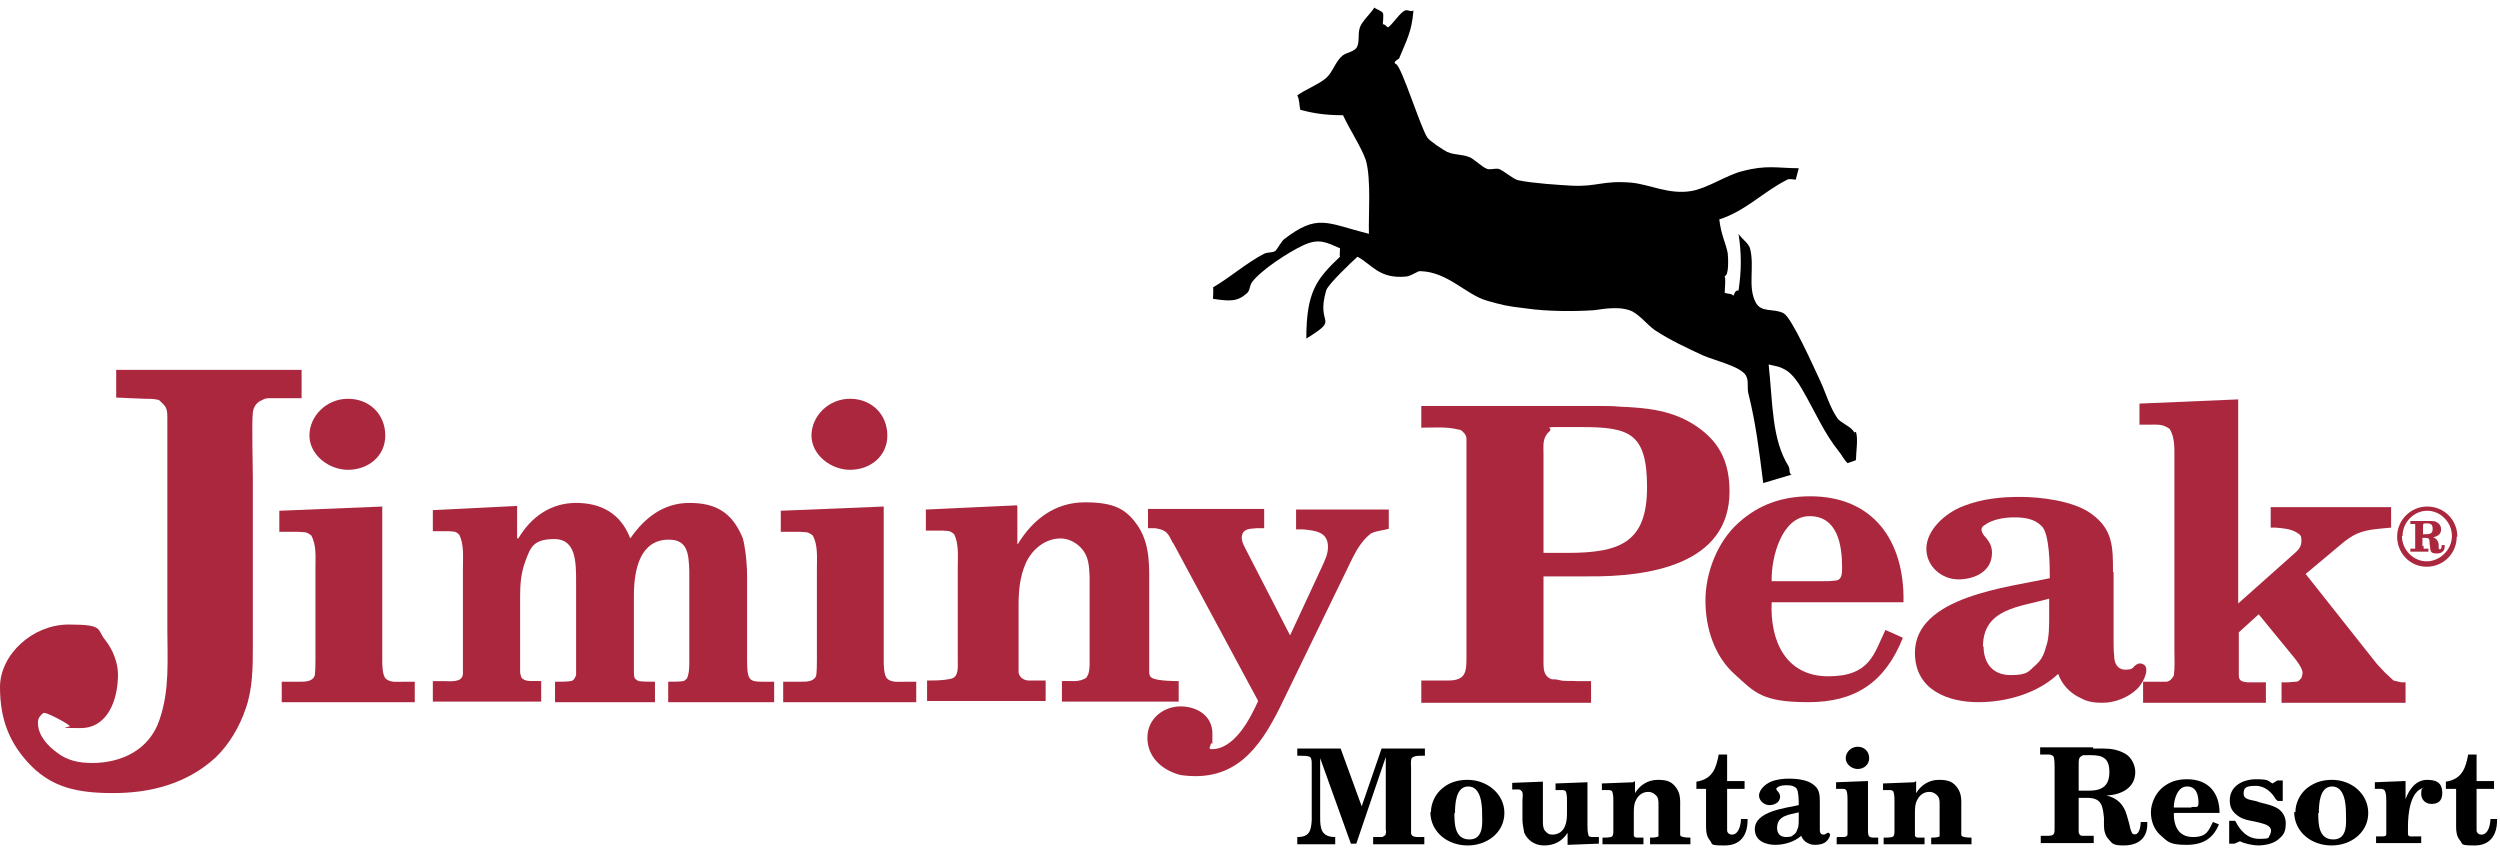
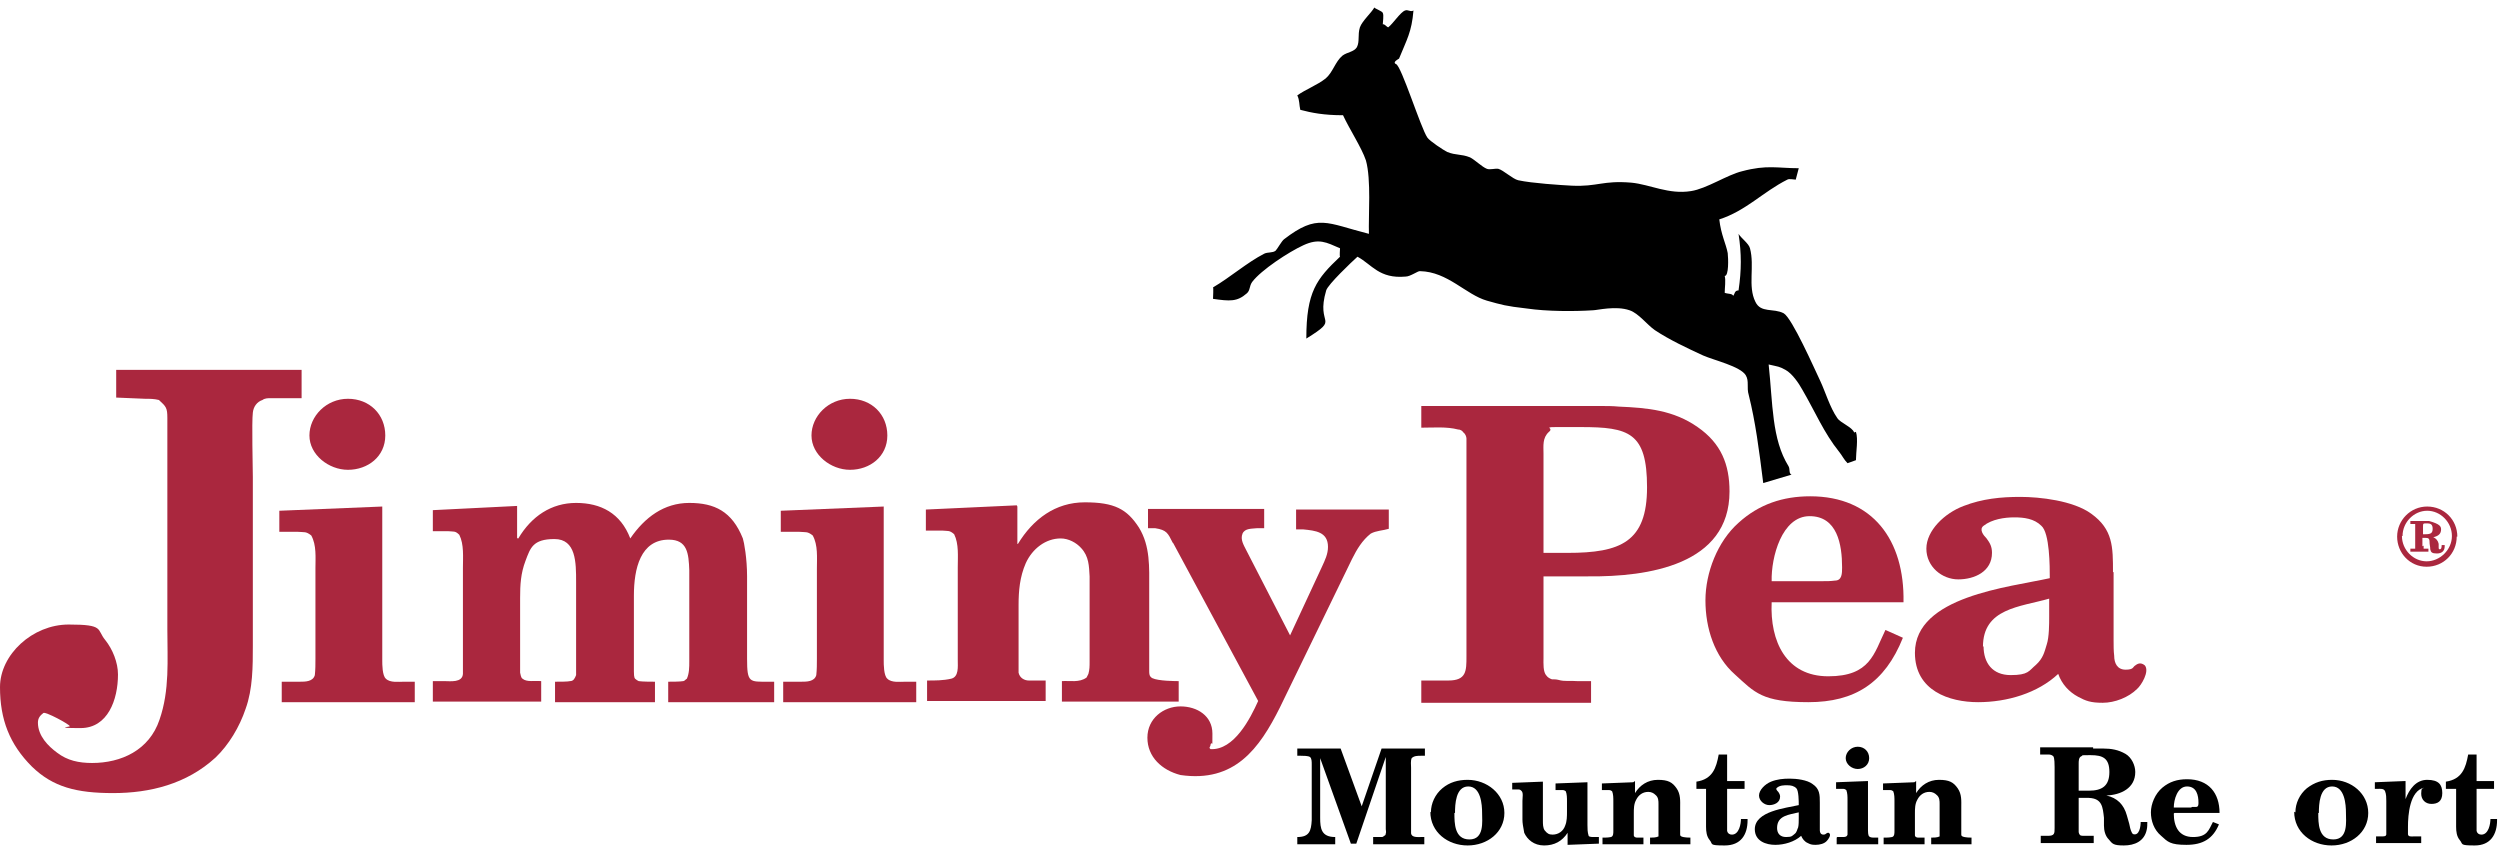
<svg xmlns="http://www.w3.org/2000/svg" viewBox="0 0 170 58" fill="none">
  <path d="M20.509 27.076H18.421C18.216 27.076 18.012 27.076 17.848 27.199C17.479 27.322 17.234 27.649 17.193 28.058C17.111 28.713 17.193 31.825 17.193 32.439V43.901C17.193 45.292 17.193 46.848 16.702 48.199C16.292 49.427 15.555 50.655 14.655 51.514C12.69 53.316 10.193 53.93 7.696 53.93C5.199 53.93 3.602 53.52 2.17 52.129C0.655 50.614 0 48.935 0 46.725C0 44.514 2.211 42.468 4.667 42.468C7.123 42.468 6.55 42.795 7.164 43.532C7.655 44.146 8.023 45.047 8.023 45.865C8.023 47.585 7.327 49.509 5.485 49.509C3.643 49.509 4.749 49.427 4.749 49.386C4.749 49.263 3.07 48.362 2.947 48.485C2.743 48.649 2.579 48.813 2.579 49.14C2.579 50.041 3.275 50.737 3.889 51.187C4.585 51.719 5.363 51.883 6.263 51.883C8.228 51.883 10.152 51.023 10.848 48.935C11.544 46.93 11.38 44.883 11.38 42.795V28.427C11.38 27.731 11.298 27.649 10.807 27.199C10.479 27.117 10.193 27.117 9.865 27.117L7.901 27.035V25.152H20.509V27.035V27.076Z" fill="#AA273E" />
  <path d="M19.199 46.357H20.386C20.754 46.357 21.286 46.357 21.409 45.906C21.45 45.538 21.45 45.169 21.45 44.801V38.661C21.45 37.924 21.532 37.064 21.164 36.409C20.795 36.123 20.713 36.205 20.263 36.164H18.994V34.731L25.994 34.444V44.924C25.994 45.169 25.994 45.947 26.24 46.152C26.526 46.438 27.099 46.357 27.468 46.357H28.204V47.748H19.158V46.357H19.199ZM23.661 31.947C22.351 31.947 21.041 30.924 21.041 29.614C21.041 28.304 22.187 27.117 23.661 27.117C25.134 27.117 26.199 28.181 26.199 29.614C26.199 31.047 25.012 31.947 23.661 31.947Z" fill="#AA273E" />
  <path d="M35.204 36.614H35.245C36.146 35.099 37.497 34.199 39.175 34.199C40.853 34.199 42.204 34.895 42.859 36.614C43.842 35.181 45.152 34.199 46.871 34.199C48.59 34.199 49.777 34.772 50.514 36.614C50.596 36.86 50.801 37.965 50.801 39.193V44.801C50.801 46.438 50.965 46.357 52.233 46.357H52.643V47.748H45.438V46.357C45.643 46.357 46.257 46.357 46.462 46.316C46.544 46.316 46.625 46.193 46.707 46.152C46.871 45.783 46.871 45.374 46.871 44.965V38.784C46.83 37.637 46.748 36.696 45.479 36.696C43.555 36.696 43.105 38.661 43.105 40.503V45.661C43.105 45.783 43.105 46.07 43.187 46.152C43.269 46.234 43.351 46.275 43.432 46.316C43.678 46.357 44.333 46.357 44.538 46.357V47.748H37.742V46.357C38.029 46.357 38.643 46.357 38.766 46.316C39.011 46.316 39.093 46.111 39.175 45.906C39.175 45.579 39.175 45.292 39.175 44.965V39.561C39.175 38.251 39.175 36.655 37.702 36.655C36.228 36.655 36.064 37.269 35.737 38.129C35.409 38.988 35.368 39.766 35.368 40.667V45.743C35.409 45.865 35.409 46.07 35.532 46.152C35.818 46.398 36.351 46.275 36.801 46.316V47.708H29.433V46.316H30.21C30.62 46.316 31.438 46.438 31.479 45.825C31.479 45.497 31.479 45.21 31.479 44.883V38.62C31.479 37.883 31.561 37.023 31.234 36.368C30.947 36.082 30.865 36.164 30.497 36.123H29.433V34.69L35.163 34.404V36.573L35.204 36.614Z" fill="#AA273E" />
  <path d="M53.298 46.357H54.485C54.853 46.357 55.386 46.357 55.508 45.906C55.549 45.538 55.549 45.169 55.549 44.801V38.661C55.549 37.924 55.631 37.064 55.263 36.409C54.894 36.123 54.812 36.205 54.362 36.164H53.093V34.731L60.093 34.444V44.924C60.093 45.169 60.093 45.947 60.339 46.152C60.625 46.438 61.198 46.357 61.567 46.357H62.304V47.748H53.257V46.357H53.298ZM57.801 31.947C56.491 31.947 55.181 30.924 55.181 29.614C55.181 28.304 56.327 27.117 57.801 27.117C59.274 27.117 60.339 28.181 60.339 29.614C60.339 31.047 59.152 31.947 57.801 31.947Z" fill="#AA273E" />
  <path d="M69.181 34.444V36.982H69.222C70.245 35.304 71.76 34.158 73.766 34.158C75.771 34.158 76.631 34.608 77.45 35.877C78.228 37.146 78.146 38.579 78.146 40.012V45.62C78.146 45.825 78.146 45.988 78.35 46.111C78.76 46.316 79.988 46.316 80.151 46.316V47.708H72.21V46.316C72.742 46.275 73.397 46.438 73.888 46.07C73.929 45.988 73.97 45.906 74.011 45.825C74.093 45.538 74.093 45.292 74.093 45.006V39.193C74.052 38.497 74.052 37.842 73.52 37.269C73.192 36.901 72.66 36.614 72.128 36.614C71.105 36.614 70.204 37.31 69.754 38.292C69.344 39.234 69.263 40.175 69.263 41.158V45.743C69.344 46.111 69.672 46.275 69.959 46.275H71.105V47.666H63.041V46.275C63.614 46.275 64.146 46.275 64.678 46.152C65.21 46.029 65.128 45.333 65.128 44.883V38.579C65.128 37.842 65.21 36.982 64.883 36.327C64.555 36.041 64.473 36.123 64.105 36.082H62.959V34.649L69.14 34.362L69.181 34.444Z" fill="#AA273E" />
  <path d="M79.742 36.901C79.415 36.246 79.333 36.041 78.555 35.918C78.391 35.918 78.228 35.918 78.064 35.918V34.608H85.964V35.918H85.473C85.105 35.959 84.654 35.918 84.491 36.286C84.327 36.696 84.573 37.064 84.777 37.474L87.725 43.205L89.894 38.538C90.099 38.088 90.303 37.678 90.303 37.187C90.303 36.164 89.444 36.082 88.625 36H88.134V34.649H94.438V35.959C94.029 36.082 93.578 36.082 93.21 36.286C92.637 36.737 92.268 37.351 91.941 38.006L87.029 48.117C85.637 50.9 83.959 53.234 80.274 52.702C79.005 52.374 78.023 51.474 78.023 50.164C78.023 48.854 79.128 48.035 80.274 48.035C81.421 48.035 82.444 48.69 82.444 49.877C82.444 51.064 82.444 50.327 82.321 50.614C82.321 50.819 82.157 50.819 82.321 50.941C83.918 51.023 85.023 48.854 85.555 47.666L79.783 36.941L79.742 36.901Z" fill="#AA273E" />
  <path d="M96.648 47.748V46.275C97.263 46.275 97.876 46.275 98.49 46.275C99.719 46.275 99.719 45.62 99.719 44.637V29.819C99.719 29.696 99.637 29.491 99.514 29.409C99.432 29.287 99.309 29.205 99.145 29.205C98.368 29 97.467 29.082 96.648 29.082V27.608H108.847C109.257 27.608 109.666 27.608 110.075 27.649C112.04 27.731 113.8 27.895 115.438 29.041C117.034 30.146 117.607 31.579 117.607 33.421C117.607 38.415 112.081 39.234 107.988 39.193H104.958C104.958 39.152 104.958 44.76 104.958 44.76C104.958 45.088 104.917 45.702 105.163 45.947C105.245 46.07 105.409 46.152 105.531 46.193C105.695 46.193 105.818 46.193 105.982 46.234C106.391 46.357 106.841 46.275 107.251 46.316H108.192V47.789H96.648V47.748ZM104.958 37.596H106.596C110.198 37.596 111.999 36.86 111.999 33.135C111.999 29.409 110.771 29.041 107.496 29.041C104.221 29.041 105.818 29 105.327 29.368C104.876 29.778 104.958 30.31 104.958 30.842V37.637V37.596Z" fill="#AA273E" />
  <path d="M120.473 40.953C120.35 43.614 121.455 45.988 124.321 45.988C127.186 45.988 127.432 44.433 128.21 42.836L129.397 43.368C128.169 46.438 126.122 47.748 122.97 47.748C119.818 47.748 119.327 47.093 117.976 45.865C116.584 44.637 115.97 42.713 115.97 40.83C115.97 38.947 116.789 36.819 118.221 35.55C119.613 34.281 121.251 33.748 123.093 33.748C127.35 33.748 129.52 36.737 129.438 40.953H120.514H120.473ZM123.952 39.52C124.239 39.52 124.485 39.52 124.771 39.48C125.262 39.48 125.262 38.988 125.262 38.579C125.262 37.023 124.935 35.099 123.052 35.099C121.169 35.099 120.432 37.883 120.473 39.52H123.911H123.952Z" fill="#AA273E" />
  <path d="M143.724 38.906V43.532C143.724 43.901 143.724 44.269 143.765 44.596C143.765 45.088 143.97 45.538 144.543 45.538C145.116 45.538 145.034 45.333 145.198 45.251C145.403 45.088 145.607 45.047 145.853 45.251C146.18 45.661 145.607 46.602 145.321 46.848C144.748 47.421 143.806 47.789 142.987 47.789C142.169 47.789 141.841 47.666 141.309 47.38C140.695 47.053 140.204 46.52 139.958 45.825C138.566 47.134 136.479 47.748 134.514 47.748C132.549 47.748 130.215 46.971 130.215 44.392C130.215 40.544 136.642 39.93 139.385 39.316C139.385 38.538 139.385 36.246 138.812 35.754C138.321 35.263 137.625 35.181 136.97 35.181C136.315 35.181 135.455 35.304 134.882 35.754C134.555 36 134.882 36.409 135.087 36.614C135.332 36.941 135.455 37.187 135.455 37.596C135.455 38.865 134.268 39.398 133.163 39.398C132.058 39.398 130.993 38.538 130.993 37.31C130.993 36.082 132.221 34.895 133.531 34.404C134.8 33.912 136.069 33.789 137.379 33.789C138.689 33.789 140.981 34.035 142.21 34.936C143.683 36 143.683 37.187 143.683 38.906H143.724ZM134.882 43.941C134.882 45.088 135.496 45.906 136.724 45.906C137.952 45.906 137.952 45.62 138.444 45.21C138.935 44.76 139.017 44.351 139.18 43.819C139.344 43.327 139.344 42.427 139.344 41.936V40.708C137.338 41.281 134.841 41.362 134.841 43.982L134.882 43.941Z" fill="#AA273E" />
-   <path d="M145.689 46.357H146.385C146.712 46.357 146.999 46.357 147.326 46.357C147.572 46.316 147.695 46.152 147.818 45.947C147.9 45.374 147.859 44.842 147.859 44.228V31.17C147.859 30.515 147.9 29.737 147.531 29.164C147.449 29.123 147.367 29.041 147.245 29C146.917 28.836 146.508 28.877 146.139 28.877H145.484V27.444L152.198 27.158V41.035L155.923 37.719C156.25 37.433 156.496 37.228 156.496 36.778C156.496 36.327 156.373 36.368 156.168 36.205C155.759 35.959 155.227 35.918 154.736 35.877H154.408V34.485H162.595V35.877L161.736 35.959C160.508 36.082 159.975 36.327 159.034 37.146L156.783 39.029L161.613 45.129L162.186 45.743L162.759 46.275C162.923 46.316 163.087 46.357 163.291 46.398H163.578V47.789H155.145V46.398H155.595L156.087 46.357C156.291 46.357 156.291 46.316 156.496 46.111C156.578 45.824 156.619 45.743 156.496 45.456C156.373 45.21 156.209 44.965 156.005 44.719L153.59 41.772L152.239 43V44.76C152.239 45.169 152.239 45.538 152.239 45.947C152.239 46.357 152.566 46.357 152.812 46.398H154.081V47.789H145.73V46.398L145.689 46.357Z" fill="#AA273E" />
-   <path d="M167.057 36.491C167.057 37.637 166.157 38.538 165.011 38.538C163.864 38.538 163.005 37.596 163.005 36.491C163.005 35.386 163.905 34.444 165.051 34.444C166.198 34.444 167.098 35.345 167.098 36.491H167.057ZM163.332 36.45C163.332 37.392 164.11 38.17 165.011 38.17C165.911 38.17 166.73 37.392 166.73 36.45C166.73 35.509 165.952 34.731 165.051 34.731C164.151 34.731 163.373 35.509 163.373 36.45H163.332ZM164.806 37.105C164.806 37.269 164.806 37.269 164.806 37.31C164.806 37.31 164.888 37.31 165.051 37.31H165.133V37.515H163.905V37.31H163.987C164.151 37.31 164.192 37.31 164.233 37.31C164.233 37.31 164.233 37.31 164.233 37.269V35.836C164.233 35.672 164.233 35.632 164.233 35.632C164.233 35.632 164.151 35.632 163.987 35.632H163.905V35.427H165.174C165.461 35.427 165.625 35.427 165.747 35.55C165.911 35.632 165.993 35.795 165.993 36C165.993 36.286 165.829 36.45 165.461 36.532C165.666 36.614 165.788 36.778 165.829 36.982V37.105V37.187C165.829 37.31 165.829 37.351 165.911 37.351C165.993 37.351 166.034 37.269 166.034 37.064H166.239V37.146C166.239 37.474 166.034 37.637 165.706 37.637C165.379 37.637 165.297 37.556 165.256 37.351C165.256 37.269 165.256 37.228 165.215 36.982C165.215 36.614 165.174 36.573 164.888 36.573H164.724V37.146L164.806 37.105ZM164.929 36.328C165.297 36.328 165.42 36.246 165.42 35.959C165.42 35.672 165.297 35.591 165.051 35.591H164.97C164.806 35.591 164.765 35.591 164.765 35.754V36.328H164.888H164.929Z" fill="#AA273E" />
+   <path d="M167.057 36.491C167.057 37.637 166.157 38.538 165.011 38.538C163.864 38.538 163.005 37.596 163.005 36.491C163.005 35.386 163.905 34.444 165.051 34.444C166.198 34.444 167.098 35.345 167.098 36.491H167.057ZM163.332 36.45C163.332 37.392 164.11 38.17 165.011 38.17C165.911 38.17 166.73 37.392 166.73 36.45C166.73 35.509 165.952 34.731 165.051 34.731C164.151 34.731 163.373 35.509 163.373 36.45H163.332ZM164.806 37.105C164.806 37.269 164.806 37.269 164.806 37.31C164.806 37.31 164.888 37.31 165.051 37.31H165.133V37.515H163.905V37.31H163.987C164.151 37.31 164.192 37.31 164.233 37.31C164.233 37.31 164.233 37.31 164.233 37.269V35.836C164.233 35.672 164.233 35.632 164.233 35.632C164.233 35.632 164.151 35.632 163.987 35.632H163.905V35.427H165.174C165.911 35.632 165.993 35.795 165.993 36C165.993 36.286 165.829 36.45 165.461 36.532C165.666 36.614 165.788 36.778 165.829 36.982V37.105V37.187C165.829 37.31 165.829 37.351 165.911 37.351C165.993 37.351 166.034 37.269 166.034 37.064H166.239V37.146C166.239 37.474 166.034 37.637 165.706 37.637C165.379 37.637 165.297 37.556 165.256 37.351C165.256 37.269 165.256 37.228 165.215 36.982C165.215 36.614 165.174 36.573 164.888 36.573H164.724V37.146L164.806 37.105ZM164.929 36.328C165.297 36.328 165.42 36.246 165.42 35.959C165.42 35.672 165.297 35.591 165.051 35.591H164.97C164.806 35.591 164.765 35.591 164.765 35.754V36.328H164.888H164.929Z" fill="#AA273E" />
  <path d="M92.309 57.368H91.859L89.771 51.555V55.608C89.771 56.345 89.853 56.918 90.795 56.918V57.409H88.216V56.918C89.034 56.918 89.157 56.509 89.198 55.772V51.965C89.198 51.801 89.198 51.555 89.075 51.474C88.953 51.392 88.625 51.392 88.461 51.392H88.216V50.901H91.163L92.596 54.83L93.947 50.901H96.894V51.392H96.608C96.403 51.392 96.157 51.392 95.993 51.555C95.912 51.76 95.953 52.006 95.953 52.21V56.509C95.953 56.55 95.953 56.631 95.953 56.672C95.993 56.959 96.403 56.918 96.608 56.918H96.853V57.409H93.374V56.918H93.906C93.988 56.918 94.07 56.918 94.111 56.836C94.192 56.836 94.233 56.754 94.233 56.672C94.274 56.59 94.233 56.468 94.233 56.386V51.474L92.228 57.368H92.309Z" fill="black" />
  <path d="M97.303 55.24C97.303 54.626 97.59 54.011 98.081 53.602C98.572 53.193 99.145 53.029 99.8 53.029C101.11 53.029 102.298 53.971 102.298 55.281C102.298 56.59 101.151 57.491 99.8 57.491C98.45 57.491 97.263 56.59 97.263 55.199L97.303 55.24ZM98.9 55.281C98.9 55.976 98.9 57.082 99.923 57.082C100.947 57.082 100.783 55.854 100.783 55.281C100.783 54.707 100.701 53.479 99.841 53.479C98.982 53.479 98.941 54.707 98.941 55.281H98.9Z" fill="black" />
  <path d="M106.596 56.631C106.227 57.205 105.695 57.491 104.999 57.491C104.303 57.491 103.853 57.082 103.648 56.631C103.567 56.181 103.526 55.977 103.526 55.731V54.462C103.526 54.216 103.607 53.889 103.444 53.766C103.362 53.684 103.321 53.684 103.198 53.684H102.83V53.234L104.917 53.152V55.813C104.917 56.017 104.917 56.304 105.04 56.468C105.204 56.672 105.327 56.754 105.572 56.754C105.982 56.754 106.309 56.509 106.432 56.14C106.555 55.854 106.555 55.485 106.555 55.199V54.503C106.555 54.257 106.555 54.011 106.473 53.807C106.35 53.725 106.35 53.725 106.186 53.725H105.777V53.275L107.947 53.193V56.099C107.947 56.345 107.947 56.59 108.028 56.836C108.028 56.877 108.151 56.918 108.315 56.918H108.724V57.368L106.596 57.45V56.713V56.631Z" fill="black" />
  <path d="M111.181 53.111V53.93C111.508 53.398 112.04 53.029 112.736 53.029C113.432 53.029 113.719 53.193 114.005 53.602C114.292 54.011 114.251 54.462 114.251 54.912V56.713C114.251 56.795 114.251 56.836 114.333 56.877C114.496 56.959 114.906 56.959 114.947 56.959V57.409H112.204V56.959C112.368 56.959 112.613 56.959 112.777 56.877C112.777 56.877 112.777 56.836 112.777 56.795C112.777 56.713 112.777 56.631 112.777 56.55V54.666C112.777 54.462 112.777 54.216 112.572 54.053C112.45 53.93 112.286 53.848 112.081 53.848C111.713 53.848 111.426 54.053 111.262 54.38C111.099 54.666 111.099 54.994 111.099 55.322V56.795C111.099 56.918 111.221 56.959 111.344 56.959H111.754V57.409H108.97V56.959C109.175 56.959 109.338 56.959 109.543 56.918C109.707 56.877 109.707 56.672 109.707 56.509V54.503C109.707 54.257 109.707 54.011 109.625 53.807C109.502 53.725 109.502 53.725 109.338 53.725H108.929V53.275L111.058 53.193L111.181 53.111Z" fill="black" />
  <path d="M115.356 53.643V53.152C116.461 52.988 116.707 52.21 116.871 51.31H117.444V53.111H118.631V53.643H117.444V56.14C117.444 56.263 117.444 56.386 117.444 56.509C117.485 56.672 117.607 56.754 117.771 56.754C118.262 56.754 118.385 56.017 118.385 55.69H118.835V55.772C118.835 56.754 118.385 57.491 117.28 57.491C116.175 57.491 116.502 57.409 116.256 57.123C116.052 56.877 116.011 56.55 116.011 56.222C116.011 55.935 116.011 55.649 116.011 55.362V53.643H115.356Z" fill="black" />
  <path d="M123.748 54.666V56.14C123.748 56.263 123.748 56.386 123.748 56.468C123.748 56.631 123.83 56.754 123.993 56.754C124.157 56.754 124.157 56.672 124.198 56.672C124.28 56.631 124.321 56.59 124.403 56.672C124.525 56.795 124.321 57.082 124.239 57.164C124.075 57.368 123.748 57.45 123.461 57.45C123.175 57.45 123.093 57.409 122.929 57.327C122.724 57.245 122.561 57.041 122.479 56.836C122.028 57.245 121.333 57.45 120.718 57.45C120.104 57.45 119.327 57.205 119.327 56.386C119.327 55.158 121.414 54.953 122.315 54.748C122.315 54.503 122.315 53.766 122.151 53.602C121.987 53.438 121.783 53.398 121.537 53.398C121.292 53.398 121.046 53.398 120.841 53.561C120.718 53.643 120.841 53.766 120.923 53.848C121.005 53.971 121.046 54.053 121.046 54.175C121.046 54.585 120.637 54.748 120.309 54.748C119.982 54.748 119.613 54.462 119.613 54.093C119.613 53.725 120.023 53.316 120.432 53.152C120.841 52.988 121.251 52.947 121.701 52.947C122.151 52.947 122.888 53.029 123.256 53.316C123.748 53.643 123.748 54.053 123.748 54.585V54.666ZM120.841 56.304C120.841 56.672 121.046 56.918 121.455 56.918C121.865 56.918 121.865 56.836 122.028 56.713C122.192 56.59 122.192 56.427 122.274 56.263C122.315 56.099 122.315 55.813 122.315 55.649V55.24C121.66 55.403 120.841 55.444 120.841 56.304Z" fill="black" />
  <path d="M124.935 56.918H125.303C125.426 56.918 125.59 56.918 125.631 56.754C125.631 56.631 125.631 56.509 125.631 56.386V54.421C125.631 54.175 125.631 53.93 125.549 53.725C125.426 53.643 125.426 53.643 125.262 53.643H124.853V53.193L127.023 53.111V56.468C127.023 56.55 127.023 56.795 127.104 56.877C127.186 56.959 127.35 56.959 127.473 56.959H127.718V57.409H124.894V56.959L124.935 56.918ZM126.327 52.292C125.917 52.292 125.508 51.965 125.508 51.555C125.508 51.146 125.876 50.778 126.327 50.778C126.777 50.778 127.104 51.105 127.104 51.555C127.104 52.006 126.736 52.292 126.327 52.292Z" fill="black" />
  <path d="M130.297 53.111V53.93C130.625 53.398 131.157 53.029 131.853 53.029C132.549 53.029 132.835 53.193 133.122 53.602C133.408 54.011 133.367 54.462 133.367 54.912V56.713C133.367 56.795 133.367 56.836 133.449 56.877C133.613 56.959 134.022 56.959 134.063 56.959V57.409H131.321V56.959C131.484 56.959 131.73 56.959 131.894 56.877C131.894 56.877 131.894 56.836 131.894 56.795C131.894 56.713 131.894 56.631 131.894 56.55V54.666C131.894 54.462 131.894 54.216 131.689 54.053C131.566 53.93 131.403 53.848 131.198 53.848C130.829 53.848 130.543 54.053 130.379 54.38C130.215 54.666 130.215 54.994 130.215 55.322V56.795C130.215 56.918 130.338 56.959 130.461 56.959H130.87V57.409H128.087V56.959C128.292 56.959 128.455 56.959 128.66 56.918C128.824 56.877 128.824 56.672 128.824 56.509V54.503C128.824 54.257 128.824 54.011 128.742 53.807C128.619 53.725 128.619 53.725 128.455 53.725H128.046V53.275L130.175 53.193L130.297 53.111Z" fill="black" />
  <path d="M142.332 50.901H143.028C143.56 50.901 144.052 50.982 144.543 51.269C144.952 51.514 145.198 52.047 145.198 52.497C145.198 53.602 144.215 54.053 143.233 54.093C143.97 54.257 144.42 54.707 144.625 55.444L144.788 56.017C144.829 56.222 144.87 56.427 144.952 56.59C144.952 56.59 144.993 56.672 145.034 56.713C145.484 56.877 145.566 56.181 145.566 55.895H146.017C146.017 56.058 146.017 56.263 145.976 56.427C145.812 57.205 145.157 57.491 144.42 57.491C143.683 57.491 143.642 57.368 143.397 57.082C143.151 56.836 143.069 56.468 143.069 56.14V55.608C142.987 54.871 142.946 54.298 142.046 54.257C141.923 54.257 141.759 54.257 141.636 54.257H141.35V56.304C141.35 56.386 141.35 56.509 141.35 56.59C141.391 56.754 141.432 56.836 141.636 56.836C141.8 56.836 141.964 56.836 142.128 56.836H142.373V57.327H138.771V56.836C138.935 56.836 139.098 56.836 139.262 56.836C139.712 56.836 139.713 56.672 139.713 56.304V52.169C139.713 52.006 139.712 51.555 139.631 51.433C139.467 51.269 139.262 51.31 139.017 51.31H138.73V50.819H142.332V50.901ZM141.309 53.766C141.555 53.766 141.8 53.766 142.046 53.766C142.946 53.766 143.438 53.438 143.438 52.497C143.438 51.555 142.987 51.351 142.169 51.351C141.35 51.351 141.718 51.351 141.514 51.433C141.35 51.514 141.35 51.76 141.35 51.924V53.766H141.309Z" fill="black" />
  <path d="M147.818 55.322C147.818 56.181 148.145 56.918 149.128 56.918C150.11 56.918 150.192 56.427 150.479 55.895L150.888 56.058C150.479 57.041 149.783 57.45 148.677 57.45C147.572 57.45 147.408 57.245 146.958 56.836C146.467 56.427 146.262 55.813 146.262 55.24C146.262 54.666 146.549 53.971 147.04 53.561C147.531 53.152 148.063 52.988 148.718 52.988C150.192 52.988 150.929 53.93 150.929 55.281H147.859L147.818 55.322ZM149.046 54.871C149.128 54.871 149.21 54.871 149.332 54.871C149.496 54.871 149.496 54.707 149.496 54.585C149.496 54.093 149.373 53.479 148.718 53.479C148.063 53.479 147.818 54.38 147.818 54.912H149.005L149.046 54.871Z" fill="black" />
-   <path d="M151.584 55.813H151.993C152.321 56.468 152.812 57.041 153.631 57.041C154.449 57.041 154.204 56.959 154.367 56.754C154.613 56.181 154.081 56.058 153.631 55.935L153.057 55.813C152.648 55.731 152.362 55.649 152.034 55.362C151.747 55.117 151.625 54.83 151.625 54.421C151.625 53.438 152.525 52.988 153.426 52.988C154.326 52.988 154.204 53.111 154.531 53.275L154.859 53.07H155.227V54.462H154.859C154.859 54.462 154.859 54.38 154.777 54.38C154.49 53.889 154.04 53.438 153.385 53.438C152.73 53.438 152.566 53.561 152.566 53.971C152.566 54.38 153.057 54.38 153.344 54.462L153.753 54.585C154.081 54.666 154.449 54.748 154.777 54.912C155.186 55.117 155.432 55.526 155.432 55.976C155.432 56.427 155.35 56.672 155.104 56.918C154.818 57.205 154.654 57.286 154.245 57.409C154.081 57.45 153.753 57.491 153.59 57.491C153.221 57.491 152.607 57.368 152.321 57.205L151.952 57.368H151.584V55.854V55.813Z" fill="black" />
  <path d="M156.087 55.24C156.087 54.626 156.373 54.011 156.864 53.602C157.397 53.193 157.929 53.029 158.584 53.029C159.894 53.029 161.04 53.971 161.04 55.281C161.04 56.59 159.894 57.491 158.543 57.491C157.192 57.491 156.005 56.59 156.005 55.199L156.087 55.24ZM157.642 55.281C157.642 55.976 157.642 57.082 158.666 57.082C159.689 57.082 159.525 55.854 159.525 55.281C159.525 54.707 159.443 53.479 158.584 53.479C157.724 53.479 157.683 54.707 157.683 55.281H157.642Z" fill="black" />
  <path d="M163.578 53.111V54.339C163.823 53.684 164.274 53.029 165.051 53.029C165.829 53.029 166.075 53.357 166.075 53.93C166.075 54.503 165.747 54.666 165.338 54.666C164.929 54.666 164.642 54.38 164.642 53.971C164.642 53.561 164.724 53.643 164.847 53.561C163.864 53.766 163.742 55.403 163.742 56.222C163.742 57.041 163.742 56.55 163.742 56.713C163.742 56.918 163.987 56.877 164.11 56.877H164.642V57.327H161.572V56.877H161.94C162.022 56.877 162.145 56.877 162.227 56.836C162.227 56.836 162.227 56.795 162.268 56.754C162.268 56.631 162.268 56.55 162.268 56.427V54.462C162.268 54.257 162.268 54.011 162.186 53.807C162.104 53.602 161.859 53.643 161.654 53.643H161.49V53.193L163.537 53.111H163.578Z" fill="black" />
  <path d="M166.32 53.643V53.152C167.426 52.988 167.671 52.21 167.835 51.31H168.408V53.111H169.595V53.643H168.408V56.14C168.408 56.263 168.408 56.386 168.408 56.509C168.449 56.672 168.572 56.754 168.736 56.754C169.227 56.754 169.35 56.017 169.35 55.69H169.8V55.772C169.8 56.754 169.35 57.491 168.285 57.491C167.221 57.491 167.508 57.409 167.262 57.123C167.057 56.877 167.016 56.55 167.016 56.222C167.016 55.935 167.016 55.649 167.016 55.362V53.643H166.361H166.32Z" fill="black" />
  <path d="M126.081 29.409C125.958 29.041 125.139 28.754 124.935 28.427C124.444 27.731 124.116 26.626 123.789 25.93C123.379 25.07 121.865 21.632 121.292 21.304C120.596 20.936 119.736 21.304 119.368 20.526C118.835 19.462 119.327 18.111 118.999 16.883C118.917 16.556 118.385 16.187 118.221 15.901C118.426 17.252 118.426 18.357 118.221 19.749C117.935 19.749 117.976 19.994 117.853 20.117C117.812 19.953 117.485 19.994 117.28 19.912C117.28 19.585 117.362 19.053 117.28 18.766C117.566 18.766 117.526 17.579 117.485 17.211C117.362 16.556 117.034 15.983 116.911 14.918C118.713 14.345 119.9 13.035 121.537 12.216C121.66 12.135 121.987 12.216 122.11 12.216L122.315 11.439C120.882 11.439 120.145 11.193 118.467 11.643C117.444 11.889 116.052 12.831 114.988 12.994C113.473 13.24 112.204 12.544 110.935 12.421C108.97 12.257 108.643 12.708 106.882 12.626C106.105 12.585 104.181 12.462 103.239 12.257C102.871 12.176 102.216 11.562 101.888 11.48C101.684 11.439 101.315 11.562 101.11 11.48C100.783 11.357 100.292 10.866 99.964 10.702C99.35 10.456 99.023 10.579 98.409 10.334C98.163 10.211 97.222 9.597 97.058 9.351C96.608 8.696 95.298 4.48 94.929 4.357C94.643 4.234 95.134 3.988 95.134 3.988C95.666 2.679 95.993 2.187 96.116 0.714C95.912 0.836 95.748 0.632 95.543 0.714C95.216 0.836 94.725 1.614 94.397 1.86C94.274 1.819 94.151 1.614 94.029 1.655C94.029 1.491 94.111 1.041 94.029 0.877C93.988 0.755 93.496 0.591 93.456 0.509C93.251 0.877 92.637 1.41 92.473 1.86C92.309 2.392 92.473 2.801 92.268 3.211C92.064 3.538 91.613 3.538 91.286 3.784C90.795 4.193 90.631 4.93 90.14 5.339C89.567 5.79 88.789 6.076 88.216 6.486C88.379 6.813 88.339 7.141 88.42 7.468C89.198 7.673 90.017 7.836 91.327 7.836C91.736 8.737 92.596 10.047 92.882 10.907C93.251 12.216 93.046 14.673 93.087 15.901C90.181 15.164 89.608 14.509 87.315 16.269C87.151 16.392 86.865 16.924 86.742 17.047C86.537 17.211 86.21 17.129 85.964 17.252C84.777 17.866 83.672 18.848 82.485 19.544C82.526 19.544 82.485 20.24 82.485 20.322C83.631 20.485 84.122 20.526 84.777 19.953C85.023 19.749 84.941 19.462 85.146 19.175C85.76 18.357 87.643 17.129 88.625 16.678C89.689 16.187 90.181 16.474 91.122 16.883C91.122 16.924 91.081 17.415 91.122 17.456C89.526 18.971 88.83 19.831 88.83 23.023C91.204 21.55 89.444 22.246 90.181 19.749C90.303 19.339 91.9 17.825 92.309 17.456C93.292 17.988 93.783 18.971 95.584 18.807C95.912 18.807 96.444 18.398 96.567 18.439C98.45 18.48 99.678 20.035 101.11 20.445C102.134 20.731 102.379 20.813 103.812 20.977C105.204 21.181 107.046 21.181 108.315 21.099C108.602 21.099 109.871 20.772 110.812 21.099C111.426 21.304 111.999 22.082 112.531 22.45C113.514 23.105 114.742 23.678 115.806 24.17C116.543 24.497 118.344 24.907 118.713 25.52C118.958 25.93 118.754 26.339 118.917 26.871C119.368 28.672 119.613 30.556 119.9 32.848L121.824 32.275C121.619 32.193 121.742 31.906 121.619 31.702C120.473 29.86 120.555 27.445 120.268 24.784C120.964 24.947 120.964 24.907 121.414 25.152C121.865 25.398 122.315 26.053 122.561 26.503C123.42 27.977 124.034 29.45 125.058 30.719C125.262 30.965 125.385 31.252 125.631 31.497L126.204 31.292C126.204 30.76 126.368 29.86 126.204 29.368L126.081 29.409Z" fill="black" />
</svg>